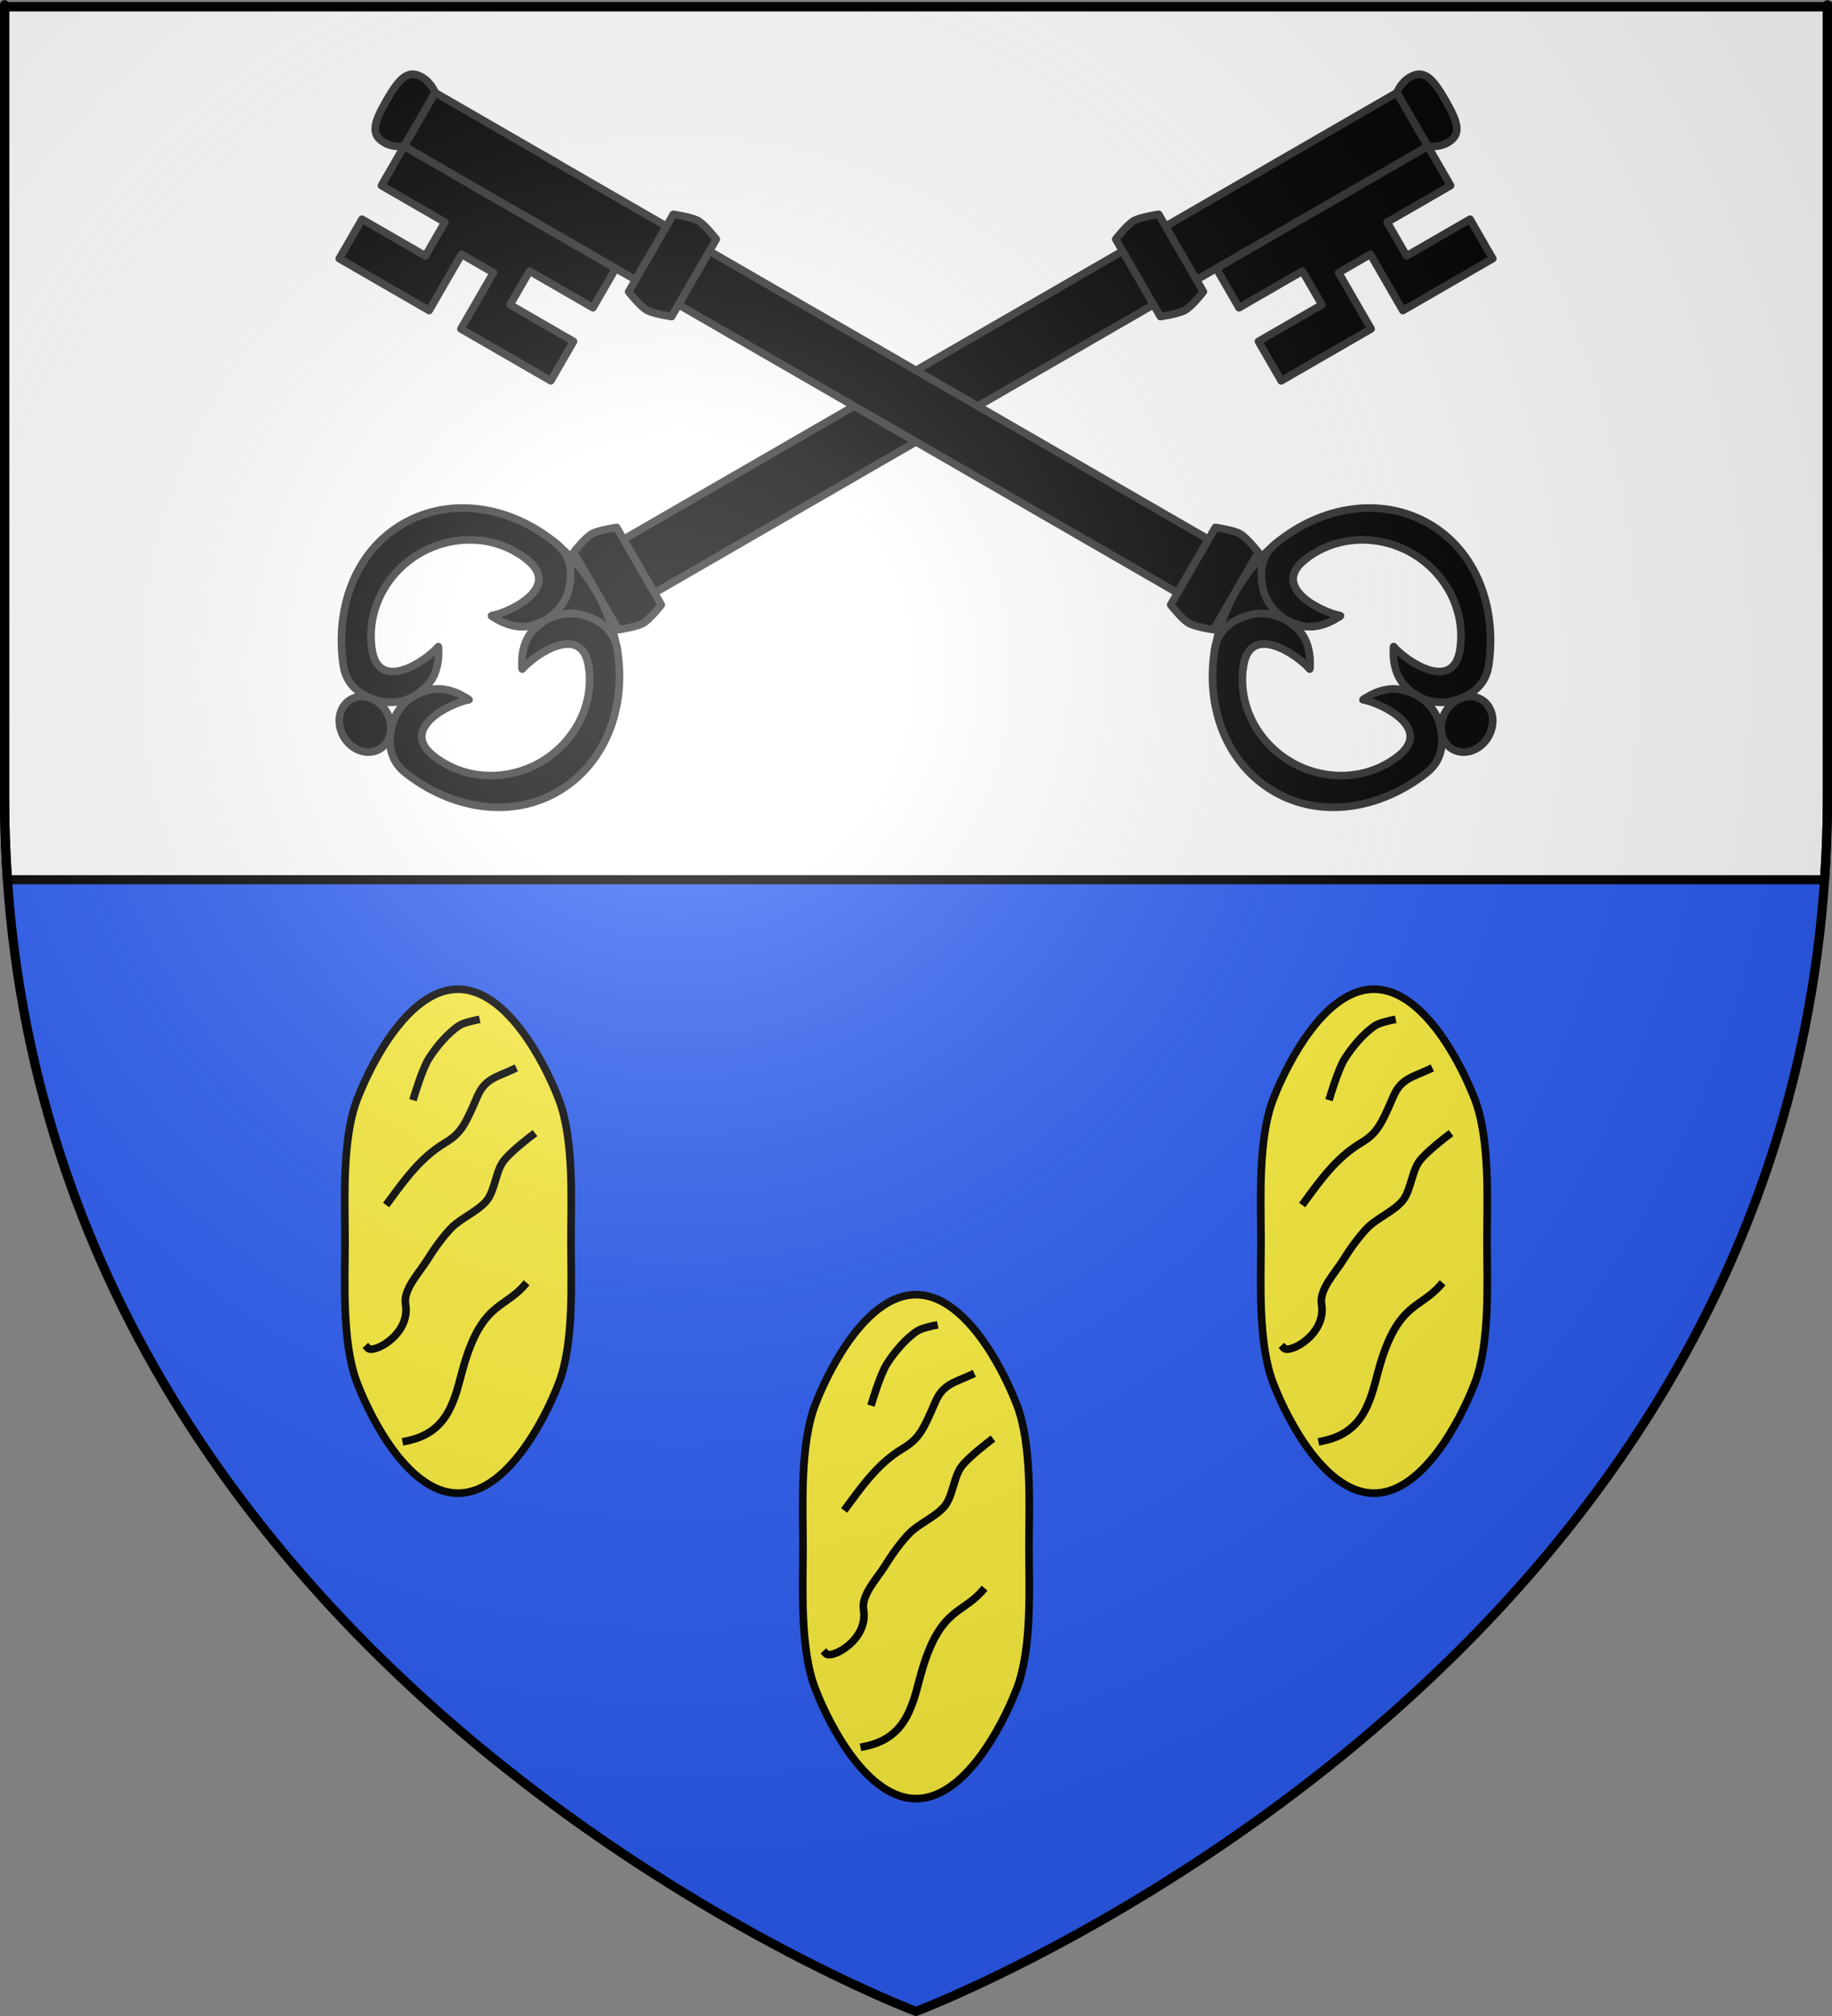
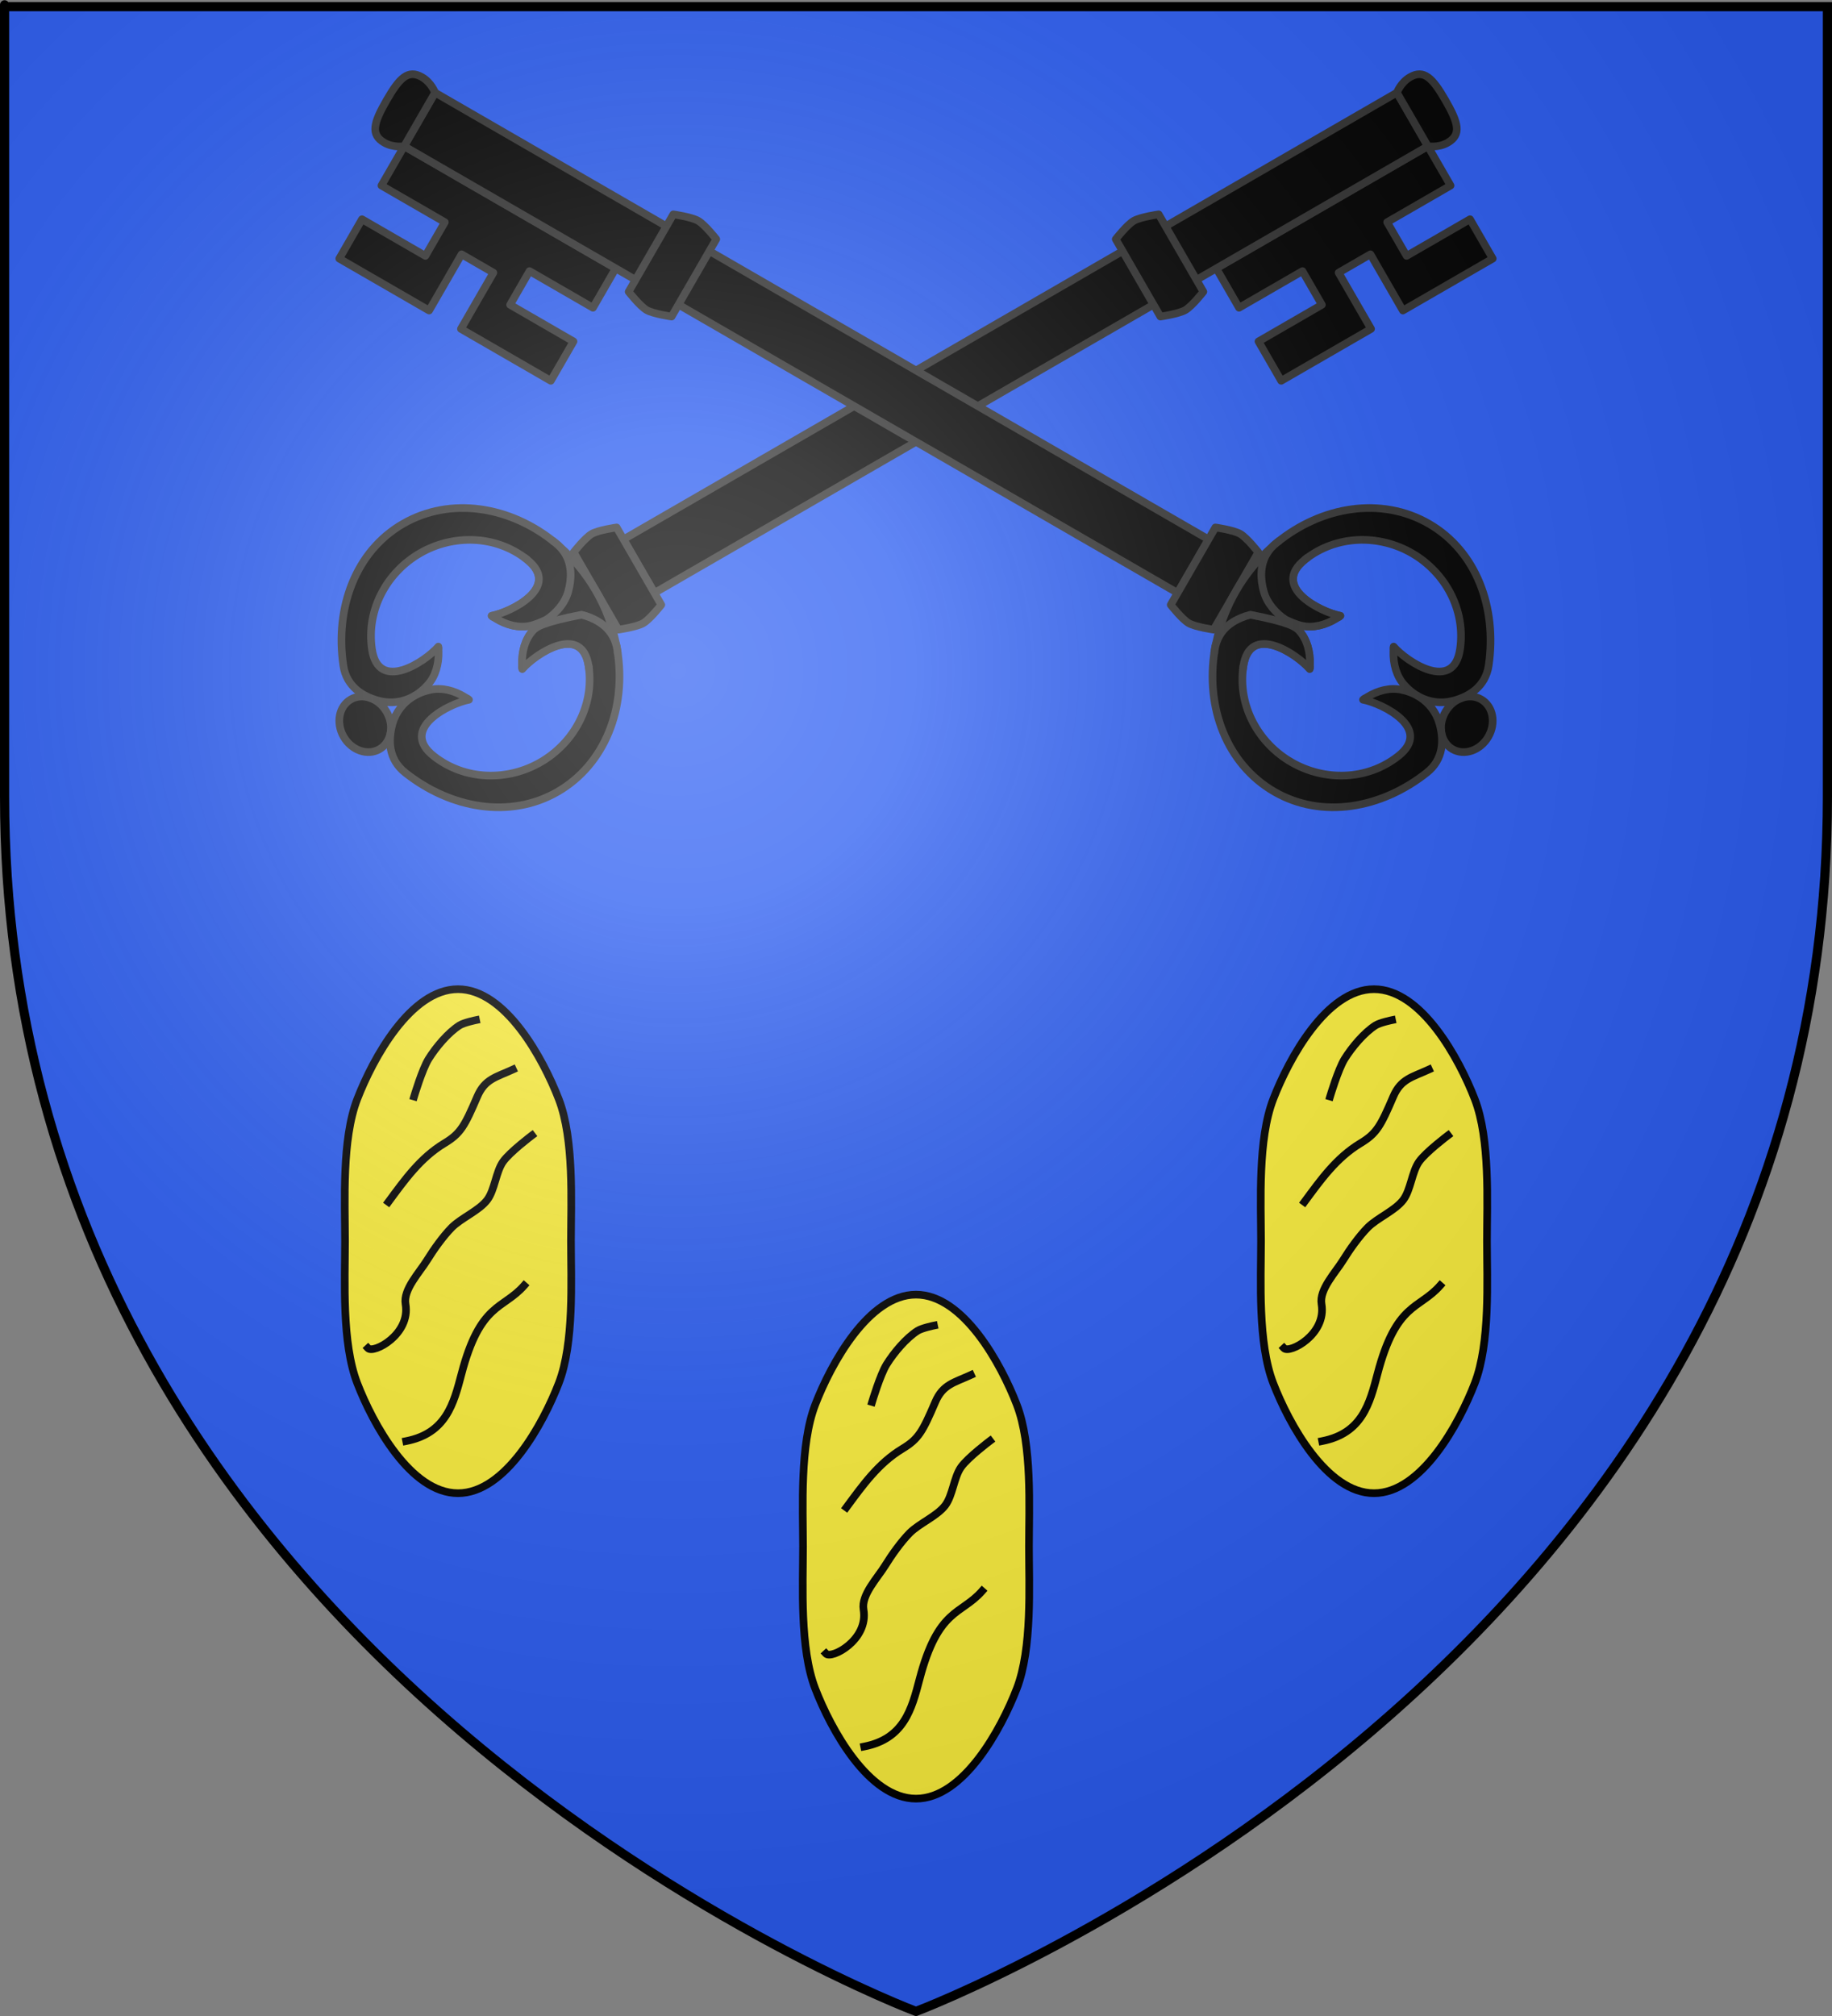
<svg xmlns="http://www.w3.org/2000/svg" xmlns:ns1="http://sodipodi.sourceforge.net/DTD/sodipodi-0.dtd" xmlns:ns2="http://www.inkscape.org/namespaces/inkscape" xmlns:xlink="http://www.w3.org/1999/xlink" height="660" width="600" version="1.0" id="svg2" ns1:version="0.32" ns2:version="0.46" ns1:docname="Blason_Gouy-A.svg" ns1:docbase="D:\Mes documents\Renaud-Notre Lapin" ns2:export-filename="/Users/olivier/Desktop/Blason Rouge/Blason_Vide_3D.png" ns2:export-xdpi="144" ns2:export-ydpi="144" ns2:output_extension="org.inkscape.output.svg.inkscape">
  <rect width="100%" height="100%" fill="#808080" stroke="none" />
  <ns1:namedview ns2:window-height="975" ns2:window-width="1280" ns2:pageshadow="2" ns2:pageopacity="0.0" guidetolerance="10.0" gridtolerance="10.0" objecttolerance="10.0" borderopacity="1.0" bordercolor="#666666" pagecolor="#ffffff" id="base" showgrid="false" height="660px" ns2:zoom="1.1590904" ns2:cx="300.00013" ns2:cy="330.00014" ns2:window-x="-4" ns2:window-y="-4" ns2:current-layer="layer4" ns2:object-nodes="true" />
  <desc id="desc4">Flag of Canton of Valais (Wallis)</desc>
  <defs id="defs6">
    <linearGradient id="linearGradient2893">
      <stop style="stop-color:white;stop-opacity:0.314;" offset="0" id="stop2895" />
      <stop id="stop2897" offset="0.19" style="stop-color:white;stop-opacity:0.251;" />
      <stop style="stop-color:#6b6b6b;stop-opacity:0.125;" offset="0.6" id="stop2901" />
      <stop style="stop-color:black;stop-opacity:0.125;" offset="1" id="stop2899" />
    </linearGradient>
    <radialGradient ns2:collect="always" xlink:href="#linearGradient2893" id="radialGradient3163" gradientUnits="userSpaceOnUse" gradientTransform="matrix(1.353,0,0,1.349,-77.629,-85.747)" cx="221.445" cy="226.331" fx="221.445" fy="226.331" r="300" />
    <g id="f">
      <rect id="rect1964" style="fill:#28166f" y="-30" x="-50" height="60" width="100" />
      <g id="g1966" style="fill:#ffffff" transform="translate(0,-20)">
        <path id="path1968" d="M -1.212,27.818 C -1.212,22.175 -2.091,20.471 -4.542,13.98 C -5.709,10.888 -5.024,7.103 -2.858,3.601 C -2.082,2.346 -1.114,1.214 0,0 C 1.114,1.214 2.082,2.346 2.858,3.601 C 5.024,7.103 5.709,10.888 4.542,13.98 C 2.091,20.471 1.212,22.175 1.212,27.818 L -1.212,27.818 z" />
        <path id="rwi" d="M 2.922,27.672 C 2.922,21.721 5.239,17.829 8.501,16.66 C 9.949,16.141 11.808,16.387 13.519,18.107 C 15.638,20.236 16.255,26.1 10.036,27.228 C 10.694,26.272 10.655,24.147 9.322,23.441 C 8.331,22.916 7.209,23.188 6.646,23.564 C 5.822,24.116 4.917,25.67 4.967,27.672 L 2.922,27.672 z" />
        <path id="path1971" d="M 1.777,30.183 C 1.79,32.191 2.795,33.518 4.516,34.257 C 4.295,34.955 3.257,36.378 1.831,36.281 C 1.55,37.787 1.282,38.632 0,40 C -1.282,38.632 -1.55,37.787 -1.831,36.281 C -3.257,36.378 -4.295,34.955 -4.516,34.257 C -2.795,33.518 -1.79,32.191 -1.777,30.183 L 1.777,30.183 z" />
        <use xlink:href="#rwi" height="400" width="800" y="0" x="0" id="use1973" transform="scale(-1,1)" />
        <rect id="rect1975" y="27.331" x="-7.923" height="3.218" width="15.846" />
      </g>
    </g>
    <g id="s">
      <g id="c">
-         <path id="t" d="M 0,0 L 0,1 L 0.5,1 L 0,0 z" transform="matrix(0.951,0.309,-0.309,0.951,0,-1)" />
        <use xlink:href="#t" transform="scale(-1,1)" id="use2144" x="0" y="0" width="810" height="540" />
      </g>
      <g id="a">
        <use xlink:href="#c" transform="matrix(0.309,0.951,-0.951,0.309,0,0)" id="use2147" x="0" y="0" width="810" height="540" />
        <use xlink:href="#c" transform="matrix(-0.809,0.588,-0.588,-0.809,0,0)" id="use2149" x="0" y="0" width="810" height="540" />
      </g>
      <use xlink:href="#a" transform="scale(-1,1)" id="use2151" x="0" y="0" width="810" height="540" />
    </g>
  </defs>
  <g ns2:groupmode="layer" id="layer3" ns2:label="Fond écu" style="display:inline">
    <path id="path2855" style="fill:#2b5df2;fill-opacity:1;fill-rule:evenodd;stroke:none;stroke-width:1px;stroke-linecap:butt;stroke-linejoin:miter;stroke-opacity:1" d="M 300,658.5 C 300,658.5 598.5,546.18 598.5,260.728 C 598.5,-24.723 598.5,2.176 598.5,2.176 L 1.5,2.176 L 1.5,260.728 C 1.5,546.18 300,658.5 300,658.5 z" ns1:nodetypes="cccccc" />
    <g id="g3714" transform="translate(212.95,-619.159)" />
    <g id="layer9" ns2:label="Fond d'écu" transform="translate(212.95,-619.159)">
      <g transform="matrix(2,0,0,2,-732.892,-1853.188)" ns2:label="Meubles" id="g2807" />
      <g transform="matrix(2,0,0,2,1696.976,-413.55)" ns2:label="Meubles" id="g4626" />
      <g id="g5271" ns2:label="Meubles" transform="matrix(2,0,0,2,-732.892,-453.188)" />
      <g id="g5273" ns2:label="Reflet final" transform="matrix(2,0,0,2,-732.892,-453.188)" />
      <g id="g5275" ns2:label="Contour final" transform="matrix(2,0,0,2,-732.892,-453.188)" />
    </g>
    <g id="layer6" ns2:label="Reflet final" transform="translate(212.95,-619.159)" />
    <g id="layer5" ns2:label="Contour final" transform="translate(212.95,-619.159)" />
-     <path style="opacity:1;fill:#ffffff;fill-opacity:1;stroke:#000000;stroke-width:3;stroke-linecap:butt;stroke-linejoin:round;stroke-miterlimit:4;stroke-dasharray:none;stroke-opacity:1" d="M 1.5,2.197 L 1.5,260.728 C 1.5,270.008 1.827,279.094 2.438,288.009 L 597.562,288.009 C 598.173,279.094 598.5,270.008 598.5,260.728 C 598.5,-24.723 598.5,2.197 598.5,2.197 L 1.5,2.197 z" id="rect17549" />
    <g transform="translate(-823.765,-47.355)" id="Layer_x0020_1">
      <g transform="matrix(-1,0,0,1,94.988,-55.976)" id="g3971">
        <g transform="matrix(0.83,-0.107,9.8584212e-2,0.903,-356.325,-13.032)" id="g23099" />
      </g>
    </g>
    <g id="g23187" transform="translate(-700,-2.8023842e-4)" />
  </g>
  <g ns2:groupmode="layer" id="layer4" ns2:label="Meubles">
    <g id="g2557" transform="matrix(0.5,0.866,-0.866,0.5,242.05,-170.932)">
      <path id="rect19199" d="M 344.782,-85.965 L 344.782,-51.98 L 323.532,-51.98 L 323.532,-39.949 L 344.782,-39.949 L 344.782,-5.965 L 329.899,-5.965 L 329.899,-29.949 L 317.164,-29.949 L 317.164,-5.965 L 302.282,-5.965 L 302.282,-85.965 L 317.164,-85.965 L 317.164,-61.98 L 329.899,-61.98 L 329.899,-85.965 L 344.782,-85.965 z" style="fill:#000000;fill-opacity:1;stroke:#313131;stroke-width:2.5;stroke-linecap:butt;stroke-linejoin:round;stroke-miterlimit:4;stroke-dasharray:none;stroke-opacity:1" />
      <path ns1:nodetypes="ccccc" id="rect19209" d="M 282.032,-85.965 L 302.282,-85.965 L 302.282,206.535 L 282.032,206.535 L 282.032,-85.965 z" style="fill:#000000;fill-opacity:1;stroke:#313131;stroke-width:2.5;stroke-linecap:butt;stroke-linejoin:round;stroke-miterlimit:4;stroke-dasharray:none;stroke-opacity:1" />
      <path ns1:nodetypes="cscccsc" id="path19212" d="M 292.157,-98.465 C 283.668,-98.465 279.789,-97.46 279.782,-92.215 C 279.776,-88.636 282.032,-85.965 282.032,-85.965 L 292.157,-85.965 L 302.282,-85.965 C 302.282,-85.965 304.537,-88.636 304.532,-92.215 C 304.524,-97.46 300.646,-98.465 292.157,-98.465 z" style="fill:#000000;fill-opacity:1;stroke:#313131;stroke-width:2.5;stroke-linecap:butt;stroke-linejoin:round;stroke-miterlimit:4;stroke-dasharray:none;stroke-opacity:1" />
      <path ns1:nodetypes="cczcczc" style="fill:#000000;fill-opacity:1;stroke:#313131;stroke-width:2.5;stroke-linecap:butt;stroke-linejoin:round;stroke-miterlimit:4;stroke-dasharray:none;stroke-opacity:1" d="M 277.532,206.535 L 306.782,206.535 C 306.782,206.535 309.032,212.11 309.032,214.66 C 309.032,217.211 306.782,222.785 306.782,222.785 L 277.532,222.785 C 277.532,222.785 275.282,217.211 275.282,214.66 C 275.282,212.11 277.532,206.535 277.532,206.535 z" id="path19217" />
      <path style="fill:#000000;stroke:#313131;stroke-width:2.5;stroke-linecap:butt;stroke-linejoin:miter;marker:none;stroke-miterlimit:4;stroke-dasharray:none;stroke-dashoffset:0;stroke-opacity:1;visibility:visible;display:inline;overflow:visible;enable-background:accumulate" d="M 292.157,301.973 C 297.351,301.973 301.562,305.611 301.562,310.098 C 301.562,314.585 297.351,318.223 292.157,318.223 C 286.962,318.223 282.751,314.585 282.751,310.098 C 282.751,305.611 286.962,301.973 292.157,301.973 z" id="path18867" />
      <path ns1:nodetypes="cccsssscccssscccccccssscccssssccc" id="rect19274" d="M 292.157,222.785 C 285.712,222.785 279.559,223.856 273.888,225.754 C 273.233,225.925 272.571,226.117 271.898,226.418 C 254.015,233.173 241.511,248.605 241.511,266.535 C 241.511,284.465 254.166,299.625 271.898,306.653 C 278.429,309.241 283.94,306.205 287.77,302.317 C 290.607,299.437 291.99,295.865 292.157,292.238 C 292.257,290.063 291.904,287.864 291.207,285.793 C 290.067,282.298 287.195,279.31 283.474,277.317 C 283.072,277.173 282.58,276.674 282.118,276.613 C 284.265,282.788 285.447,301.26 271.898,295.832 C 259.764,290.971 252.635,278.978 252.635,266.535 C 252.634,254.093 259.767,242.093 271.898,237.238 C 285.45,231.815 284.265,250.283 282.118,256.457 C 282.58,256.396 283.072,255.897 283.474,255.754 C 287.195,253.761 290.067,250.773 291.207,247.278 C 291.904,245.207 292.257,243.008 292.157,240.832 C 292.06,242.931 292.012,243.623 293.106,247.278 C 294.246,250.773 297.119,253.761 300.839,255.754 C 301.241,255.897 301.733,256.396 302.195,256.457 C 300.048,250.283 298.865,231.813 312.415,237.238 C 324.534,242.091 331.633,254.093 331.633,266.535 C 331.633,278.978 324.538,290.973 312.415,295.832 C 298.868,301.263 300.048,282.788 302.195,276.613 C 301.733,276.674 301.241,277.173 300.839,277.317 C 297.119,279.31 294.246,282.298 293.106,285.793 C 292.409,287.864 292.057,290.063 292.157,292.238 C 292.323,295.865 293.706,299.437 296.543,302.317 C 300.373,306.205 305.884,309.241 312.415,306.653 C 330.148,299.625 342.803,284.465 342.803,266.535 C 342.803,248.605 330.299,233.173 312.415,226.418 C 311.618,226.06 310.837,225.813 310.064,225.637 C 304.492,223.814 298.465,222.785 292.157,222.785 z" style="fill:#000000;fill-opacity:1;stroke:#313131;stroke-width:2.5;stroke-linecap:butt;stroke-linejoin:round;stroke-miterlimit:4;stroke-dasharray:none;stroke-opacity:1" />
-       <path ns1:nodetypes="ccsccccc" id="path19284" d="M 312.415,226.418 C 310.782,225.771 309.207,225.46 307.712,225.442 C 303.227,225.386 299.416,227.838 296.543,230.754 C 293.707,233.634 292.323,237.909 292.157,241.535 C 292.246,243.169 292.583,245.725 293.106,247.278 C 294.246,250.773 297.119,253.761 300.839,255.754 C 301.241,255.897 301.733,256.396 302.195,256.457 C 300.048,250.283 298.868,231.808 312.415,237.238" style="fill:#000000;fill-opacity:1;stroke:#313131;stroke-width:2.5;stroke-linecap:square;stroke-linejoin:round;stroke-miterlimit:4;stroke-dasharray:none;stroke-opacity:1" />
+       <path ns1:nodetypes="ccsccccc" id="path19284" d="M 312.415,226.418 C 310.782,225.771 309.207,225.46 307.712,225.442 C 303.227,225.386 299.416,227.838 296.543,230.754 C 292.246,243.169 292.583,245.725 293.106,247.278 C 294.246,250.773 297.119,253.761 300.839,255.754 C 301.241,255.897 301.733,256.396 302.195,256.457 C 300.048,250.283 298.868,231.808 312.415,237.238" style="fill:#000000;fill-opacity:1;stroke:#313131;stroke-width:2.5;stroke-linecap:square;stroke-linejoin:round;stroke-miterlimit:4;stroke-dasharray:none;stroke-opacity:1" />
      <path style="fill:#000000;fill-opacity:1;stroke:#313131;stroke-width:2.5;stroke-linecap:square;stroke-linejoin:round;stroke-miterlimit:4;stroke-dasharray:none;stroke-opacity:1" d="M 271.898,226.418 C 273.531,225.771 275.106,225.46 276.601,225.442 C 281.086,225.386 284.898,227.838 287.77,230.754 C 290.607,233.634 291.99,237.909 292.157,241.535 C 292.067,243.169 291.73,245.725 291.207,247.278 C 290.067,250.773 287.195,253.761 283.474,255.754 C 283.072,255.897 282.58,256.396 282.118,256.457 C 284.265,250.283 285.445,231.808 271.898,237.238" id="path19806" ns1:nodetypes="ccsccccc" />
      <path id="path19919" d="M 277.532,1.535 L 306.782,1.535 C 306.782,1.535 309.032,7.11 309.032,9.66 C 309.032,12.211 306.782,17.785 306.782,17.785 L 277.532,17.785 C 277.532,17.785 275.282,12.211 275.282,9.66 C 275.282,7.11 277.532,1.535 277.532,1.535 z" style="fill:#000000;fill-opacity:1;stroke:#313131;stroke-width:2.5;stroke-linecap:butt;stroke-linejoin:round;stroke-miterlimit:4;stroke-dasharray:none;stroke-opacity:1" ns1:nodetypes="cczcczc" />
    </g>
    <g style="display:inline" id="g20416" transform="translate(-720.477,769.569)">
      <path ns1:nodetypes="czzzzzzzz" id="rect20405" d="M 987.477,-309.728 C 992.577,-322.938 1004.92,-345.728 1020.477,-345.728 C 1036.034,-345.728 1048.377,-322.938 1053.477,-309.728 C 1058.577,-296.517 1057.477,-275.992 1057.477,-263.228 C 1057.477,-250.464 1058.577,-229.938 1053.477,-216.728 C 1048.377,-203.517 1036.034,-180.728 1020.477,-180.728 C 1004.92,-180.728 992.577,-203.517 987.477,-216.728 C 982.377,-229.938 983.477,-250.464 983.477,-263.228 C 983.477,-275.992 982.377,-296.517 987.477,-309.728 z" style="fill:#fcef3c;fill-opacity:1;stroke:#000000;stroke-width:2.5;stroke-linecap:square;stroke-linejoin:round;stroke-miterlimit:4;stroke-opacity:1" />
      <path ns1:nodetypes="csc" id="path20408" d="M 1003.51,-197.784 C 1016.53,-200.341 1019.058,-209.965 1021.627,-219.784 C 1027.742,-243.155 1035.228,-240.84 1042.118,-248.686" style="opacity:1;fill:none;fill-opacity:1;stroke:#000000;stroke-width:2.5;stroke-linecap:square;stroke-linejoin:round;stroke-miterlimit:4;stroke-dasharray:none;stroke-opacity:1" />
      <path ns1:nodetypes="csssssc" id="path20410" d="M 991,-228.196 C 992.747,-226.303 1005.003,-232.653 1003.294,-242.647 C 1002.48,-247.411 1007.877,-252.984 1010.412,-257.098 C 1012.496,-260.48 1015.603,-264.837 1018.392,-267.667 C 1021.5,-270.819 1027.357,-273.204 1030.039,-276.725 C 1032.501,-279.956 1032.88,-285.912 1035.216,-289.235 C 1037.428,-292.383 1044.706,-297.863 1044.706,-297.863" style="opacity:1;fill:none;fill-opacity:1;stroke:#000000;stroke-width:2.5;stroke-linecap:square;stroke-linejoin:round;stroke-miterlimit:4;stroke-dasharray:none;stroke-opacity:1" />
      <path ns1:nodetypes="cssc" id="path20412" d="M 997.686,-276.078 C 1003,-283.274 1008.139,-290.521 1016.02,-295.275 C 1021.324,-298.474 1022.625,-300.859 1026.804,-310.588 C 1029.285,-316.366 1032.984,-316.901 1038.451,-319.431" style="opacity:1;fill:none;fill-opacity:1;stroke:#000000;stroke-width:2.5;stroke-linecap:square;stroke-linejoin:round;stroke-miterlimit:4;stroke-dasharray:none;stroke-opacity:1" />
      <path ns1:nodetypes="cssc" id="path20414" d="M 1006.098,-310.588 C 1006.098,-310.588 1008.755,-319.525 1010.843,-322.882 C 1013.213,-326.693 1017.197,-331.468 1020.98,-333.882 C 1022.412,-334.796 1026.373,-335.608 1026.373,-335.608" style="opacity:1;fill:none;fill-opacity:1;stroke:#000000;stroke-width:2.5;stroke-linecap:square;stroke-linejoin:round;stroke-miterlimit:4;stroke-dasharray:none;stroke-opacity:1" />
    </g>
    <use style="display:inline" x="0" y="0" xlink:href="#g20416" id="use20423" transform="translate(150,-100)" width="600" height="660" />
    <use style="display:inline" x="0" y="0" xlink:href="#g20416" id="use20425" transform="translate(-150,-100)" width="600" height="660" />
    <use x="0" y="0" xlink:href="#g2557" id="use2568" transform="matrix(-1,0,0,1,599.999,0)" width="600" height="660" />
  </g>
  <g ns2:groupmode="layer" id="layer2" ns2:label="Reflet final" ns1:insensitive="true">
    <path ns1:nodetypes="cccccc" d="M 300,658.5 C 300,658.5 598.5,546.18 598.5,260.728 C 598.5,-24.723 598.5,2.176 598.5,2.176 L 1.5,2.176 L 1.5,260.728 C 1.5,546.18 300,658.5 300,658.5 z " style="opacity:1;fill:url(#radialGradient3163);fill-opacity:1;fill-rule:evenodd;stroke:none;stroke-width:1px;stroke-linecap:butt;stroke-linejoin:miter;stroke-opacity:1" id="path2875" ns2:export-xdpi="144" ns2:export-ydpi="144" />
  </g>
  <g ns2:groupmode="layer" id="layer1" ns2:label="Contour final" ns1:insensitive="true">
    <path ns1:nodetypes="cccccc" d="M 300,658.5 C 300,658.5 1.5,546.18 1.5,260.728 C 1.5,-24.723 1.5,2.176 1.5,2.176 L 598.5,2.176 L 598.5,260.728 C 598.5,546.18 300,658.5 300,658.5 z " style="opacity:1;fill:none;fill-opacity:1;fill-rule:evenodd;stroke:#000000;stroke-width:3;stroke-linecap:butt;stroke-linejoin:miter;stroke-miterlimit:4;stroke-dasharray:none;stroke-opacity:1" id="path1411" ns2:export-xdpi="144" ns2:export-ydpi="144" />
  </g>
</svg>